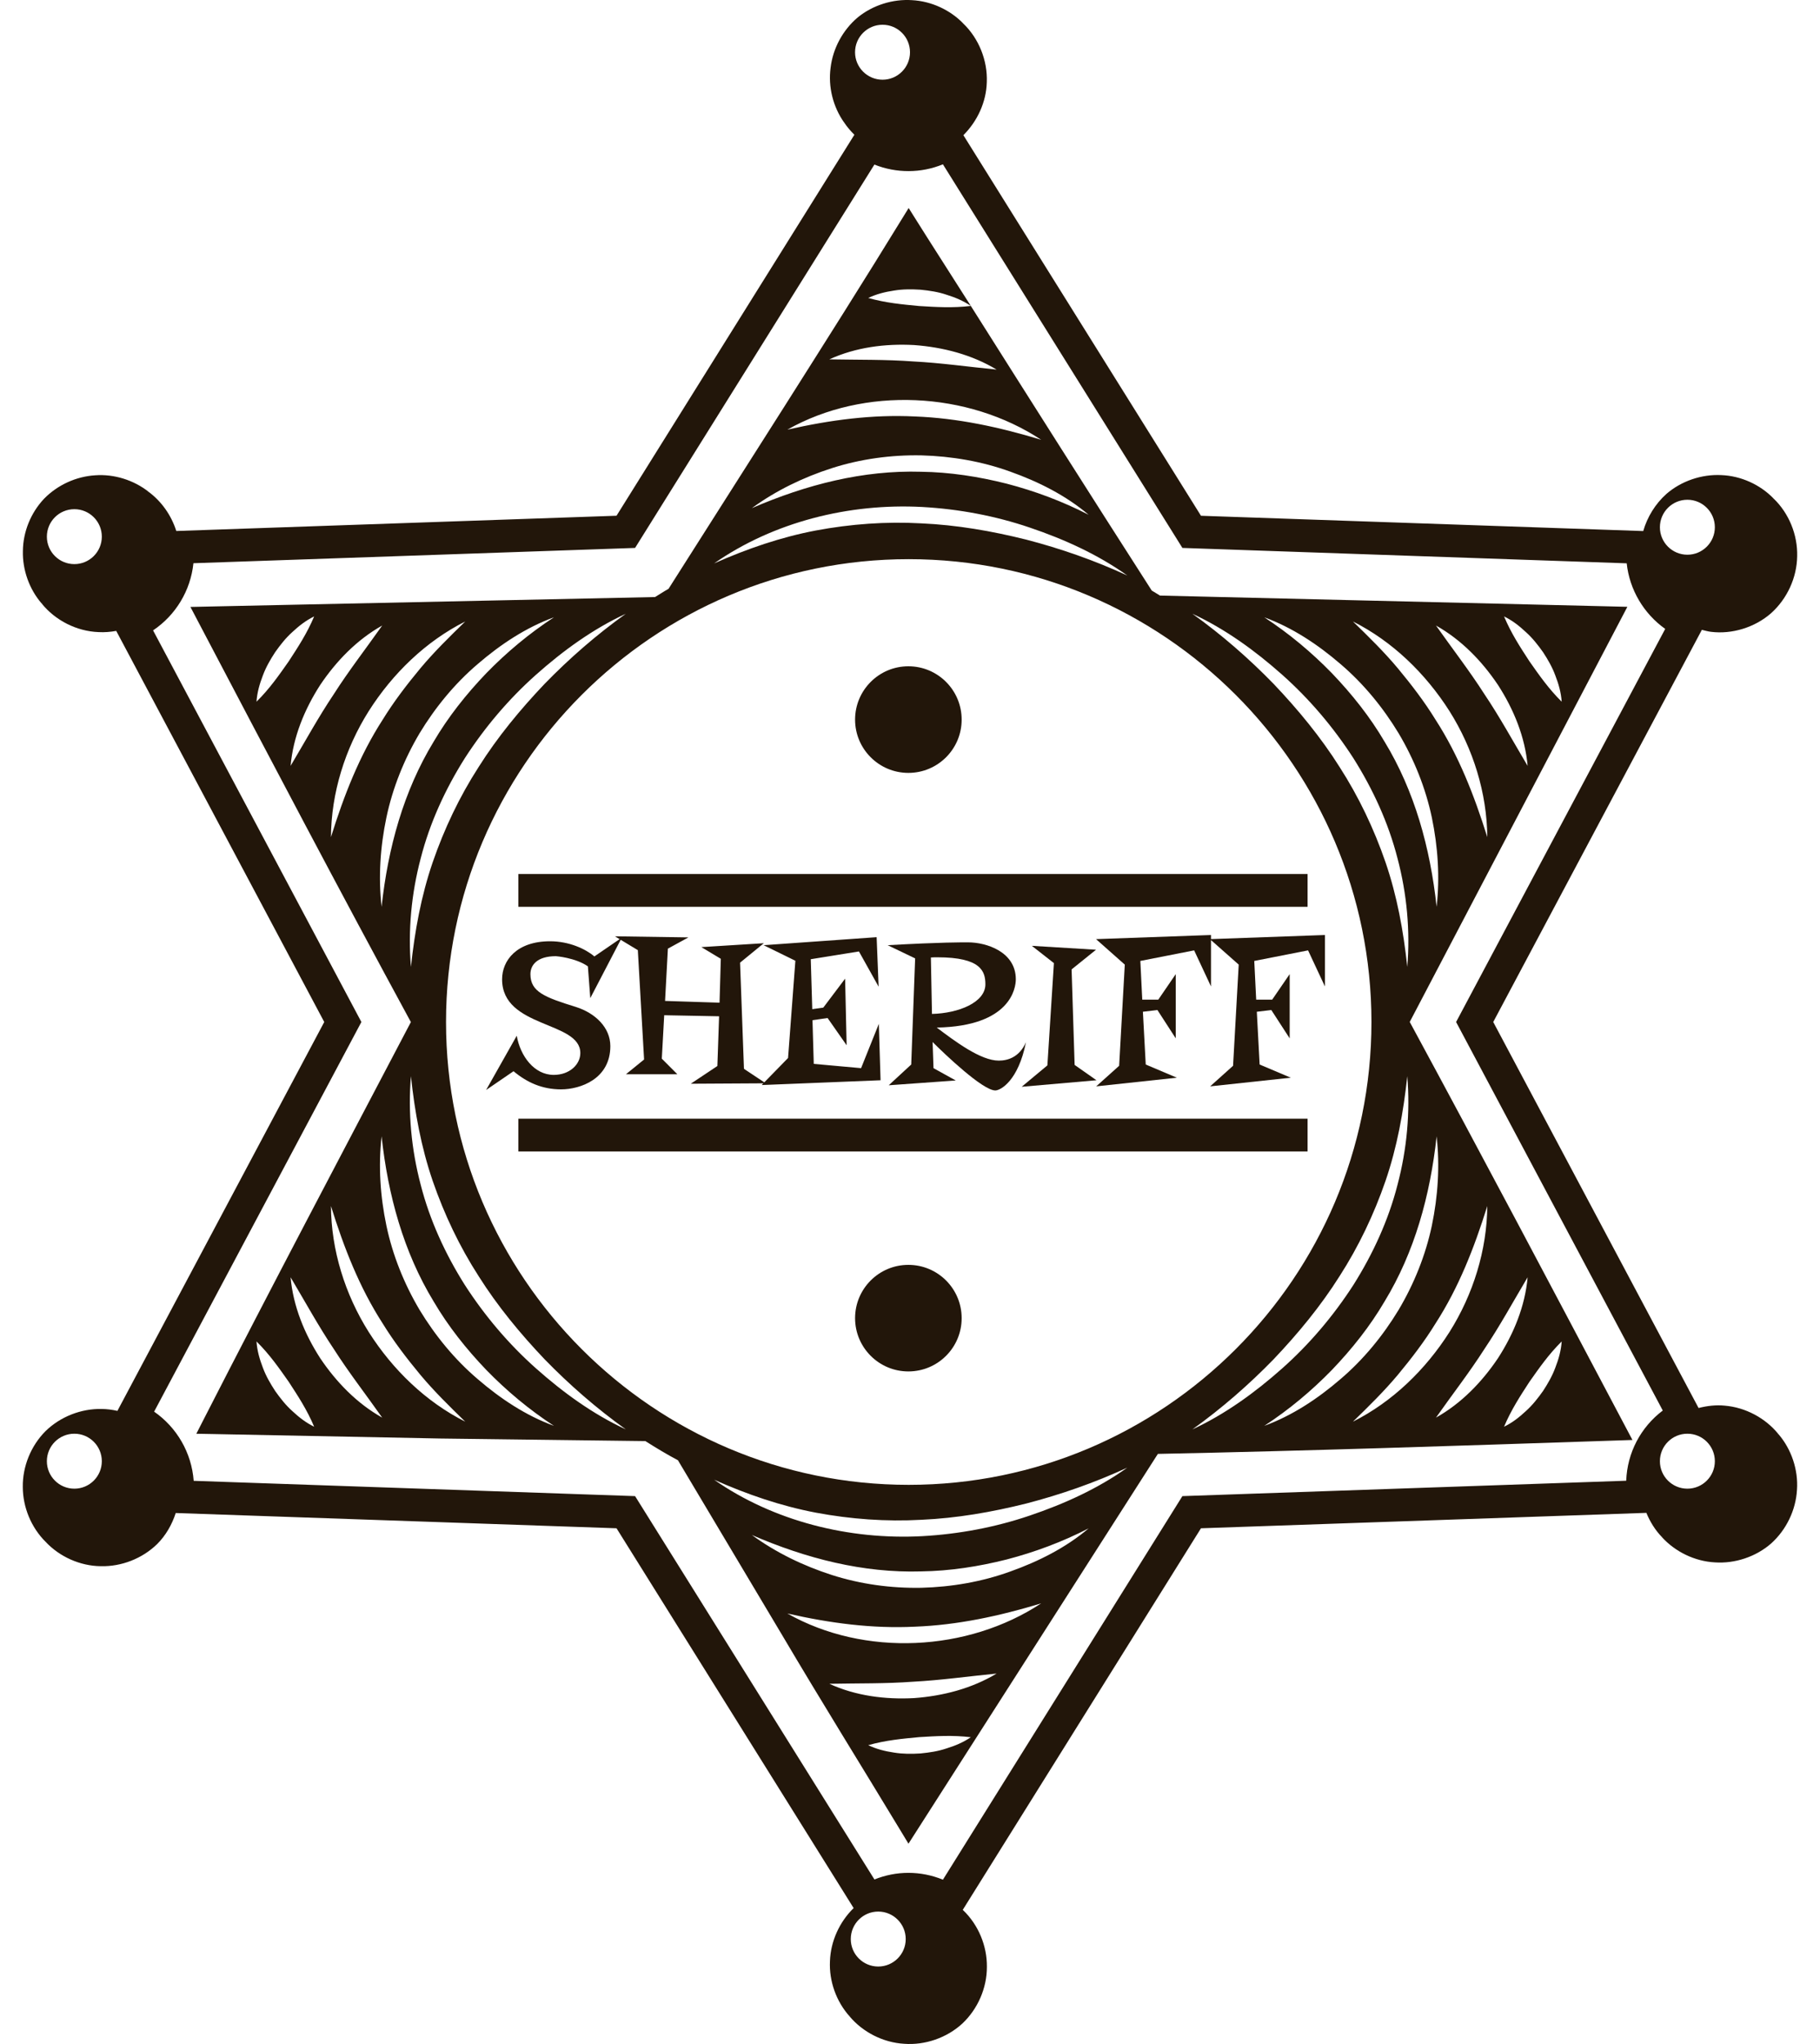
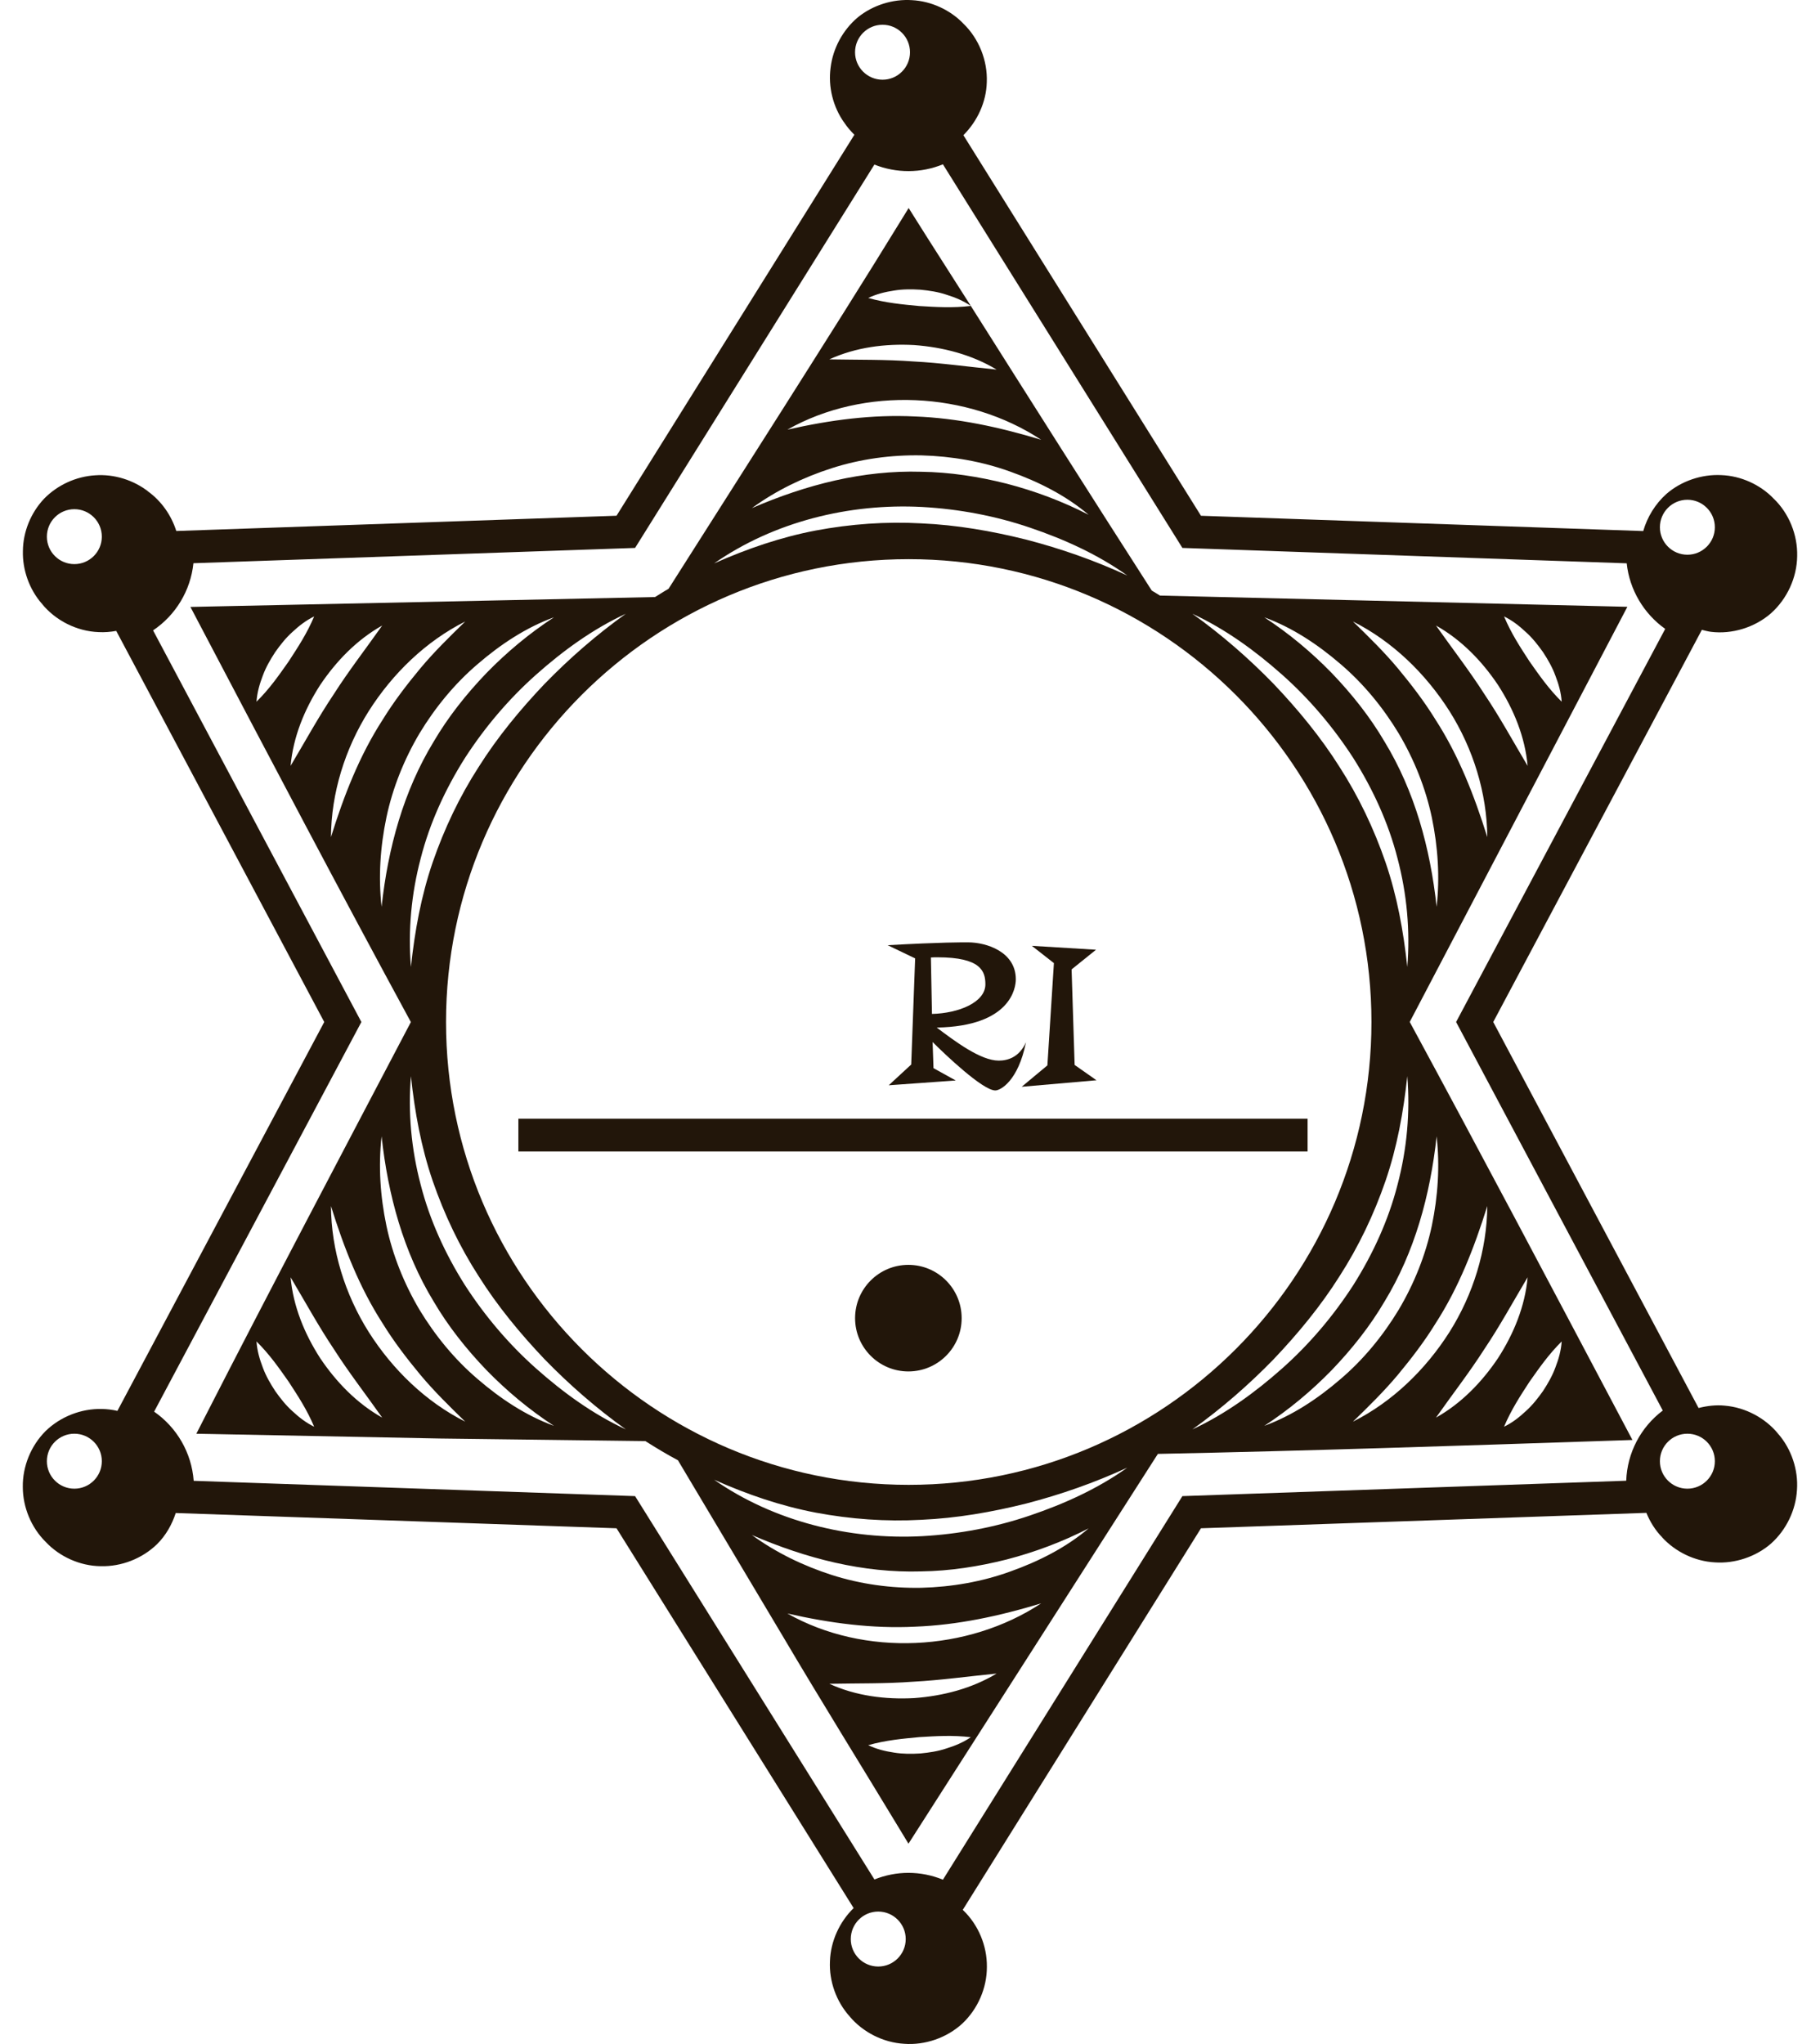
<svg xmlns="http://www.w3.org/2000/svg" width="57" height="64" viewBox="0 0 57 64" fill="none">
  <g clip-path="url(#clip0_131_592)">
    <path d="M50.28 45.115L51.126 45.087L50.729 44.337C48.549 40.217 46.371 36.097 44.151 31.998L50.643 19.618L50.967 19L50.277 18.983L36.329 18.648C36.243 18.597 36.159 18.541 36.072 18.492C34.17 15.529 32.286 12.555 30.405 9.579C29.83 9.648 29.317 9.614 28.788 9.582C28.263 9.532 27.746 9.486 27.192 9.33C27.452 9.205 27.725 9.139 27.999 9.098C28.275 9.052 28.552 9.054 28.829 9.071C29.104 9.098 29.378 9.138 29.643 9.228C29.911 9.311 30.167 9.416 30.405 9.579C29.806 8.631 29.195 7.69 28.6 6.74L28.458 6.513L28.318 6.74C27.076 8.766 25.804 10.773 24.533 12.78L20.938 18.436C20.794 18.517 20.657 18.609 20.515 18.694L6.646 18.989L5.964 19.004L6.285 19.615C8.461 23.754 10.636 27.893 12.868 32.002C10.695 36.141 8.51 40.275 6.381 44.438L6.149 44.892L6.649 44.901L13.778 45.041L20.212 45.122C20.545 45.333 20.882 45.537 21.232 45.722L24.516 51.231C25.725 53.277 26.981 55.295 28.21 57.328L28.452 57.728L28.708 57.328L36.263 45.523C40.937 45.428 45.608 45.271 50.28 45.115ZM10.365 37.762C10.775 39.077 11.261 40.317 11.984 41.437C12.332 42.003 12.737 42.531 13.165 43.047C13.596 43.562 14.076 44.033 14.571 44.514C13.338 43.894 12.299 42.888 11.55 41.71C10.803 40.527 10.374 39.14 10.365 37.762ZM11.55 22.263C12.299 21.085 13.338 20.079 14.571 19.459C14.076 19.94 13.596 20.411 13.165 20.926C12.737 21.442 12.332 21.97 11.984 22.536C11.261 23.656 10.775 24.896 10.365 26.211C10.374 24.833 10.803 23.446 11.55 22.263ZM37.344 19.217C38.374 19.695 39.306 20.371 40.159 21.129C41.014 21.89 41.762 22.773 42.386 23.739C42.999 24.711 43.486 25.769 43.77 26.883C44.063 27.993 44.168 29.147 44.074 30.276C43.955 29.15 43.752 28.046 43.392 26.997C43.03 25.948 42.552 24.944 41.953 24.014C41.363 23.078 40.654 22.219 39.887 21.412C39.11 20.613 38.263 19.875 37.344 19.217ZM46.917 21.45C47.408 22.211 47.763 23.075 47.843 23.98C47.38 23.2 46.971 22.45 46.488 21.732C46.022 21.003 45.496 20.326 44.973 19.586C45.765 20.03 46.413 20.698 46.917 21.45ZM45.394 41.71C44.645 42.888 43.606 43.894 42.372 44.514C42.868 44.033 43.348 43.562 43.779 43.047C44.207 42.531 44.612 42.003 44.96 41.437C45.683 40.317 46.169 39.077 46.58 37.762C46.569 39.14 46.14 40.527 45.394 41.71ZM34.096 47.854C33.382 48.459 32.529 48.889 31.642 49.205C30.753 49.527 29.807 49.69 28.857 49.715C27.908 49.733 26.954 49.603 26.054 49.315C25.154 49.026 24.3 48.611 23.547 48.062C25.253 48.801 27.036 49.256 28.847 49.202C29.748 49.19 30.646 49.051 31.527 48.829C32.407 48.6 33.269 48.279 34.096 47.854ZM32.608 50.203C30.306 51.721 27.072 51.885 24.659 50.52C26.001 50.825 27.324 50.999 28.654 50.933C29.985 50.883 31.292 50.602 32.608 50.203ZM32.251 47.454C31.168 47.822 30.03 48.035 28.882 48.099C26.59 48.221 24.229 47.631 22.365 46.332C23.4 46.792 24.462 47.156 25.553 47.363C26.643 47.567 27.751 47.648 28.856 47.586C29.962 47.537 31.059 47.347 32.14 47.077C33.218 46.797 34.279 46.427 35.306 45.953C34.381 46.613 33.332 47.088 32.251 47.454ZM19.6 44.756C18.569 44.278 17.637 43.602 16.785 42.844C15.93 42.084 15.182 41.2 14.558 40.234C13.945 39.262 13.458 38.204 13.174 37.09C12.881 35.98 12.775 34.826 12.87 33.697C12.989 34.823 13.192 35.927 13.552 36.977C13.914 38.025 14.391 39.029 14.991 39.959C15.581 40.895 16.29 41.754 17.057 42.561C17.834 43.36 18.681 44.098 19.6 44.756ZM11.951 35.58C12.152 37.428 12.639 39.203 13.581 40.75C14.037 41.528 14.603 42.239 15.231 42.895C15.866 43.547 16.571 44.137 17.349 44.645C16.471 44.324 15.675 43.796 14.961 43.181C14.242 42.568 13.632 41.825 13.14 41.013C12.656 40.196 12.297 39.303 12.102 38.378C11.908 37.453 11.846 36.506 11.951 35.58ZM28.459 17.508C36.45 17.508 42.952 24.009 42.952 32C42.952 39.991 36.45 46.492 28.459 46.492C20.47 46.492 13.969 39.991 13.969 32C13.969 24.009 20.47 17.508 28.459 17.508ZM44.843 38.378C44.647 39.303 44.288 40.196 43.803 41.013C43.312 41.825 42.702 42.568 41.983 43.181C41.269 43.796 40.473 44.324 39.595 44.645C40.373 44.137 41.078 43.547 41.713 42.895C42.341 42.239 42.907 41.528 43.363 40.75C44.305 39.203 44.792 37.428 44.993 35.58C45.097 36.506 45.036 37.453 44.843 38.378ZM43.77 37.09C43.486 38.204 42.999 39.262 42.386 40.234C41.762 41.2 41.014 42.084 40.159 42.844C39.306 43.602 38.374 44.278 37.344 44.756C38.263 44.098 39.11 43.36 39.887 42.561C40.654 41.754 41.363 40.895 41.953 39.959C42.552 39.029 43.03 38.025 43.392 36.977C43.752 35.927 43.955 34.823 44.074 33.697C44.168 34.826 44.063 35.98 43.77 37.09ZM39.595 19.328C40.473 19.649 41.269 20.177 41.983 20.792C42.702 21.405 43.312 22.148 43.803 22.96C44.288 23.777 44.647 24.67 44.843 25.595C45.035 26.52 45.097 27.467 44.993 28.393C44.792 26.545 44.305 24.77 43.363 23.223C42.907 22.445 42.341 21.734 41.713 21.078C41.078 20.426 40.373 19.836 39.595 19.328ZM42.372 19.459C43.606 20.079 44.644 21.085 45.394 22.263C46.14 23.446 46.569 24.833 46.58 26.211C46.168 24.896 45.683 23.656 44.96 22.536C44.612 21.97 44.207 21.442 43.779 20.926C43.348 20.411 42.868 19.94 42.372 19.459ZM32.14 16.896C31.059 16.626 29.962 16.436 28.856 16.387C27.751 16.325 26.643 16.406 25.553 16.61C24.462 16.817 23.4 17.181 22.365 17.641C24.229 16.342 26.59 15.752 28.882 15.874C30.03 15.938 31.168 16.151 32.251 16.519C33.332 16.885 34.381 17.36 35.306 18.02C34.279 17.546 33.218 17.176 32.14 16.896ZM31.527 15.144C30.646 14.922 29.748 14.783 28.847 14.771C27.036 14.717 25.253 15.172 23.547 15.911C24.3 15.361 25.154 14.947 26.054 14.658C26.954 14.37 27.908 14.24 28.857 14.258C29.807 14.284 30.753 14.446 31.642 14.768C32.529 15.084 33.382 15.514 34.096 16.119C33.269 15.694 32.407 15.373 31.527 15.144ZM28.654 13.04C27.324 12.974 26.001 13.148 24.659 13.453C27.072 12.088 30.306 12.252 32.608 13.77C31.292 13.371 29.985 13.09 28.654 13.04ZM17.057 21.412C16.29 22.219 15.581 23.078 14.991 24.014C14.391 24.944 13.914 25.948 13.552 26.997C13.192 28.046 12.989 29.15 12.87 30.276C12.775 29.147 12.881 27.993 13.174 26.883C13.458 25.769 13.945 24.711 14.558 23.739C15.182 22.773 15.93 21.89 16.785 21.129C17.637 20.371 18.569 19.695 19.6 19.217C18.681 19.875 17.834 20.613 17.057 21.412ZM17.349 19.328C16.571 19.836 15.866 20.426 15.231 21.078C14.603 21.734 14.037 22.445 13.581 23.223C12.639 24.77 12.152 26.545 11.951 28.393C11.846 27.467 11.908 26.52 12.102 25.595C12.297 24.67 12.656 23.777 13.14 22.96C13.632 22.148 14.242 21.405 14.961 20.792C15.675 20.177 16.471 19.649 17.349 19.328ZM28.598 52.656C29.461 52.611 30.31 52.489 31.212 52.401C30.434 52.87 29.534 53.102 28.63 53.169C27.726 53.218 26.8 53.1 25.974 52.721C26.88 52.704 27.735 52.72 28.598 52.656ZM48.712 42.819C48.616 43.081 48.477 43.322 48.326 43.553C48.166 43.779 47.995 43.997 47.788 44.183C47.582 44.375 47.365 44.546 47.105 44.672C47.33 44.139 47.612 43.709 47.901 43.265C48.205 42.834 48.501 42.407 48.91 42.002C48.89 42.291 48.813 42.559 48.712 42.819ZM46.917 42.523C46.412 43.275 45.765 43.943 44.973 44.387C45.495 43.647 46.022 42.97 46.488 42.242C46.971 41.523 47.38 40.773 47.843 39.993C47.763 40.899 47.408 41.762 46.917 42.523ZM47.787 19.79C47.995 19.976 48.166 20.194 48.326 20.42C48.477 20.651 48.617 20.892 48.712 21.154C48.813 21.414 48.89 21.682 48.91 21.971C48.501 21.567 48.204 21.139 47.901 20.708C47.612 20.264 47.329 19.834 47.105 19.301C47.365 19.427 47.582 19.598 47.787 19.79ZM28.63 10.804C29.534 10.871 30.434 11.103 31.212 11.572C30.31 11.484 29.461 11.361 28.598 11.317C27.735 11.253 26.88 11.269 25.974 11.252C26.8 10.873 27.726 10.755 28.63 10.804ZM9.042 20.708C8.739 21.139 8.443 21.567 8.033 21.971C8.053 21.682 8.131 21.414 8.231 21.154C8.327 20.892 8.467 20.651 8.618 20.42C8.778 20.194 8.948 19.976 9.156 19.79C9.362 19.598 9.58 19.427 9.839 19.301C9.615 19.834 9.331 20.264 9.042 20.708ZM10.026 21.45C10.531 20.698 11.178 20.03 11.97 19.586C11.448 20.326 10.921 21.003 10.456 21.732C9.974 22.45 9.565 23.2 9.101 23.98C9.181 23.075 9.536 22.211 10.026 21.45ZM10.456 42.242C10.921 42.97 11.448 43.647 11.97 44.387C11.178 43.943 10.531 43.275 10.026 42.523C9.536 41.762 9.181 40.898 9.101 39.993C9.565 40.773 9.974 41.523 10.456 42.242ZM9.042 43.265C9.331 43.709 9.615 44.139 9.839 44.672C9.58 44.546 9.362 44.375 9.156 44.183C8.948 43.997 8.778 43.779 8.618 43.553C8.467 43.322 8.327 43.081 8.231 42.819C8.131 42.559 8.053 42.291 8.033 42.002C8.443 42.407 8.739 42.834 9.042 43.265ZM29.643 54.745C29.378 54.835 29.104 54.875 28.829 54.902C28.552 54.919 28.275 54.921 27.999 54.875C27.725 54.834 27.452 54.769 27.192 54.643C27.746 54.487 28.263 54.441 28.788 54.391C29.317 54.359 29.831 54.325 30.405 54.394C30.167 54.557 29.911 54.662 29.643 54.745Z" fill="#22160A" />
-     <path d="M40.952 27.366H16.235V28.393H40.952V27.366Z" fill="#22160A" />
    <path d="M40.952 35.028H16.235V36.054H40.952V35.028Z" fill="#22160A" />
-     <path d="M28.449 24.2C29.371 24.2 30.118 23.453 30.118 22.532C30.118 21.61 29.371 20.862 28.449 20.862C27.528 20.862 26.78 21.61 26.78 22.532C26.78 23.453 27.528 24.2 28.449 24.2Z" fill="#22160A" />
    <path d="M28.449 39.604C27.528 39.604 26.78 40.351 26.78 41.273C26.78 42.194 27.528 42.941 28.449 42.941C29.371 42.941 30.118 42.194 30.118 41.273C30.118 40.351 29.371 39.604 28.449 39.604Z" fill="#22160A" />
    <path d="M55.658 44.934L55.695 44.9C55.289 44.4 54.666 44.066 54.013 44.012C53.742 43.985 53.465 44.018 53.197 44.086L46.766 32L53.3 19.721C53.395 19.743 53.489 19.772 53.587 19.783C54.245 19.865 54.959 19.646 55.466 19.202C55.971 18.75 56.276 18.087 56.285 17.415C56.302 16.745 56.028 16.073 55.549 15.612L55.521 15.64L55.547 15.61C55.126 15.174 54.524 14.899 53.908 14.876C53.295 14.845 52.658 15.059 52.189 15.466C51.842 15.777 51.591 16.186 51.464 16.628L37.613 16.149L30.172 4.233C30.613 3.792 30.888 3.194 30.905 2.576C30.933 1.896 30.657 1.208 30.171 0.739L30.144 0.767L30.17 0.737C29.756 0.309 29.168 0.037 28.563 0.005C27.965 -0.035 27.334 0.16 26.861 0.547C26.393 0.943 26.085 1.517 26.013 2.12C25.932 2.72 26.09 3.346 26.437 3.836L26.479 3.807L26.439 3.838C26.531 3.975 26.639 4.103 26.758 4.219L19.309 16.148L5.521 16.626C5.367 16.137 5.06 15.699 4.649 15.396L4.619 15.435L4.648 15.394C4.186 15.032 3.576 14.839 2.983 14.882C2.382 14.919 1.802 15.184 1.379 15.617C0.964 16.057 0.722 16.653 0.717 17.252C0.702 17.847 0.918 18.448 1.304 18.895L1.344 18.862L1.306 18.897C1.732 19.426 2.402 19.768 3.092 19.792C3.275 19.802 3.459 19.787 3.64 19.754L10.155 32L3.677 44.176C3.515 44.139 3.349 44.118 3.182 44.116C2.541 44.103 1.892 44.356 1.427 44.809C0.969 45.268 0.706 45.913 0.714 46.555C0.714 47.197 0.98 47.832 1.432 48.28L1.468 48.243L1.433 48.281C1.869 48.743 2.505 49.031 3.152 49.039C3.799 49.056 4.454 48.803 4.922 48.346C5.194 48.075 5.386 47.736 5.504 47.374L19.309 47.852L26.735 59.744C26.288 60.18 26.014 60.787 25.993 61.406C25.963 62.032 26.191 62.669 26.607 63.133L26.645 63.099L26.608 63.135C27.024 63.63 27.658 63.955 28.316 63.993C28.968 64.043 29.653 63.808 30.141 63.358C30.625 62.901 30.91 62.244 30.908 61.584C30.915 60.925 30.641 60.271 30.171 59.817L30.142 59.847L30.17 59.815C30.164 59.81 30.157 59.805 30.152 59.8L37.613 47.852L51.562 47.369C51.678 47.65 51.84 47.912 52.05 48.128L52.087 48.093L52.05 48.13C52.468 48.59 53.08 48.887 53.711 48.92C54.337 48.962 54.994 48.745 55.473 48.325C55.947 47.897 56.243 47.281 56.279 46.649C56.323 46.022 56.105 45.375 55.697 44.902L55.658 44.934ZM27.505 59.853C27.98 59.853 28.366 60.239 28.366 60.714C28.366 61.189 27.98 61.574 27.505 61.574C27.03 61.574 26.645 61.189 26.645 60.714C26.645 60.239 27.03 59.853 27.505 59.853ZM28.449 58.641C28.086 58.641 27.726 58.712 27.386 58.848L19.89 46.845L6.066 46.366C6.001 45.49 5.541 44.696 4.827 44.2L11.318 32L4.794 19.738C5.503 19.261 5.969 18.493 6.058 17.635L19.89 17.156L27.385 5.153C28.072 5.428 28.849 5.426 29.531 5.145L37.031 17.156L50.946 17.638C51.034 18.463 51.478 19.213 52.152 19.692L45.603 32L52.076 44.165C51.385 44.687 50.962 45.488 50.931 46.363L37.031 46.845L29.531 58.855C29.188 58.714 28.821 58.641 28.449 58.641ZM2.329 44.891C2.803 44.891 3.189 45.276 3.189 45.752C3.189 46.227 2.803 46.612 2.329 46.612C1.853 46.612 1.468 46.227 1.468 45.752C1.468 45.276 1.853 44.891 2.329 44.891ZM2.329 15.943C2.803 15.943 3.189 16.328 3.189 16.803C3.189 17.278 2.803 17.663 2.329 17.663C1.853 17.663 1.468 17.278 1.468 16.803C1.468 16.328 1.853 15.943 2.329 15.943ZM27.64 0.775C28.115 0.775 28.5 1.16 28.5 1.636C28.5 2.11 28.115 2.496 27.64 2.496C27.165 2.496 26.779 2.11 26.779 1.636C26.779 1.16 27.165 0.775 27.64 0.775ZM52.847 15.648C53.321 15.648 53.707 16.033 53.707 16.509C53.707 16.983 53.321 17.369 52.847 17.369C52.371 17.369 51.986 16.983 51.986 16.509C51.986 16.033 52.371 15.648 52.847 15.648ZM52.847 46.612C52.371 46.612 51.986 46.227 51.986 45.752C51.986 45.276 52.371 44.891 52.847 44.891C53.321 44.891 53.707 45.276 53.707 45.752C53.707 46.227 53.321 46.612 52.847 46.612Z" fill="#22160A" />
-     <path d="M19.115 32.755C19.115 32.167 18.635 31.719 18.04 31.53C17.058 31.225 16.612 31.057 16.612 30.501C16.612 30.224 16.814 29.939 17.41 29.939C17.417 29.939 18.025 29.987 18.412 30.257L18.487 31.253L19.439 29.426L19.976 29.75L20.172 33.174L19.604 33.636H21.214L20.727 33.148L20.802 31.788L22.521 31.821L22.467 33.378L21.634 33.933L23.907 33.92L23.855 33.974L27.578 33.824L27.524 32.058L26.968 33.445L25.486 33.311L25.446 31.943L25.919 31.875L26.515 32.728L26.468 30.643L25.784 31.55L25.439 31.598L25.392 30.034L26.901 29.791L27.517 30.894L27.455 29.344L23.916 29.595L24.91 30.082L24.681 33.127L23.937 33.889L23.3 33.466L23.178 30.142L23.922 29.533L21.966 29.655L22.575 30.021L22.535 31.395L20.829 31.34L20.917 29.703L21.56 29.351L19.259 29.317L19.405 29.406L18.615 29.947C18.344 29.716 17.83 29.472 17.227 29.472C16.178 29.472 15.725 30.075 15.725 30.663C15.725 32.2 18.175 31.963 18.175 32.972C18.175 33.331 17.837 33.656 17.343 33.656C16.726 33.656 16.293 33.06 16.184 32.43L15.224 34.129L16.083 33.541C16.503 33.892 16.977 34.109 17.572 34.109C18.175 34.109 19.115 33.784 19.115 32.755Z" fill="#22160A" />
    <path d="M31.814 30.663C31.814 29.797 30.887 29.506 30.319 29.506C30.143 29.506 29.52 29.499 27.8 29.595L28.661 30.008L28.538 33.331L27.834 33.981L29.933 33.831L29.236 33.445L29.208 32.627C29.594 33.012 30.778 34.143 31.172 34.143C31.334 34.143 31.89 33.845 32.132 32.633C31.923 33.107 31.558 33.209 31.28 33.209C30.711 33.209 29.912 32.607 29.337 32.174C31.666 32.133 31.814 30.921 31.814 30.663ZM29.188 31.747L29.154 29.98C29.222 29.974 29.29 29.974 29.358 29.974C30.724 29.974 30.861 30.413 30.861 30.82C30.861 31.388 30.02 31.727 29.188 31.747Z" fill="#22160A" />
    <path d="M31.998 34.028L34.34 33.824L33.656 33.344L33.561 30.353L34.326 29.737L32.316 29.615L33.007 30.156L32.803 33.358L31.998 34.028Z" fill="#22160A" />
-     <path d="M37.927 29.276L34.326 29.405L35.227 30.203L35.05 33.371L34.332 34.015L36.857 33.744L35.883 33.331L35.794 31.679L36.249 31.625L36.823 32.512V30.501L36.276 31.3H35.774L35.714 30.088L37.399 29.757L37.927 30.887V29.435L38.795 30.203L38.618 33.371L37.9 34.015L40.425 33.744L39.45 33.331L39.362 31.679L39.816 31.625L40.391 32.512V30.501L39.843 31.3H39.342L39.282 30.088L40.967 29.757L41.495 30.887V29.276L37.927 29.404V29.276Z" fill="#22160A" />
  </g>
  <defs>
    <clipPath id="clip0_131_592">
      <rect width="55.572" height="64" fill="white" transform="translate(0.714)" />
    </clipPath>
  </defs>
</svg>